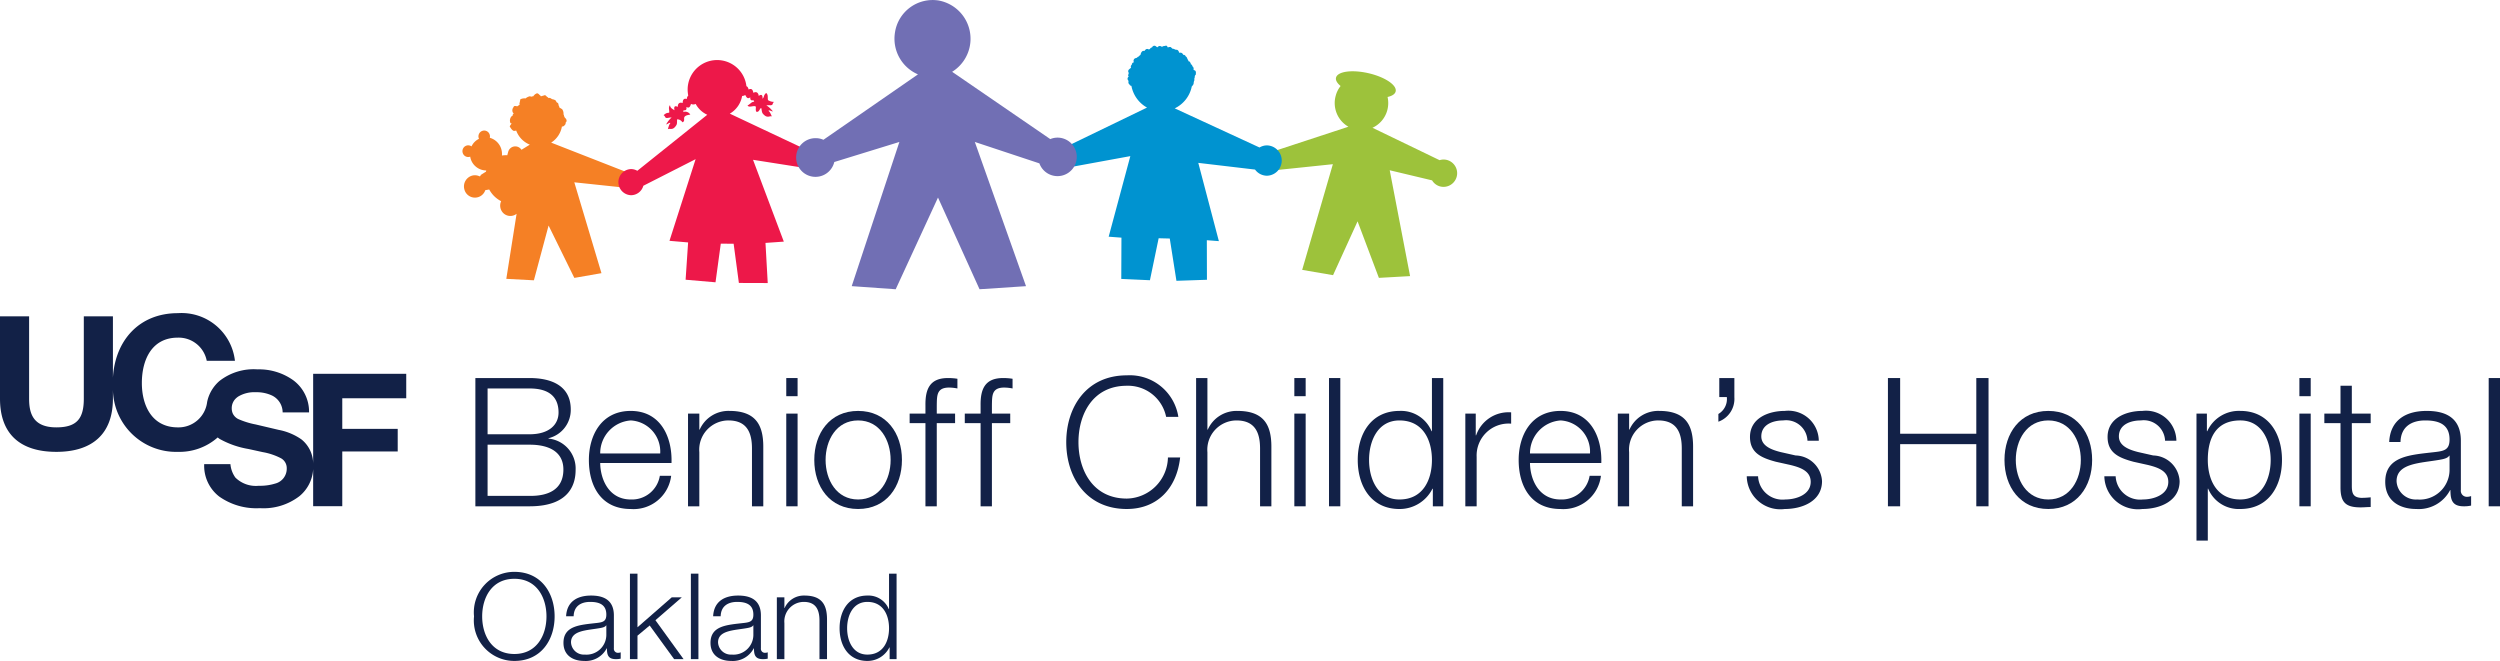
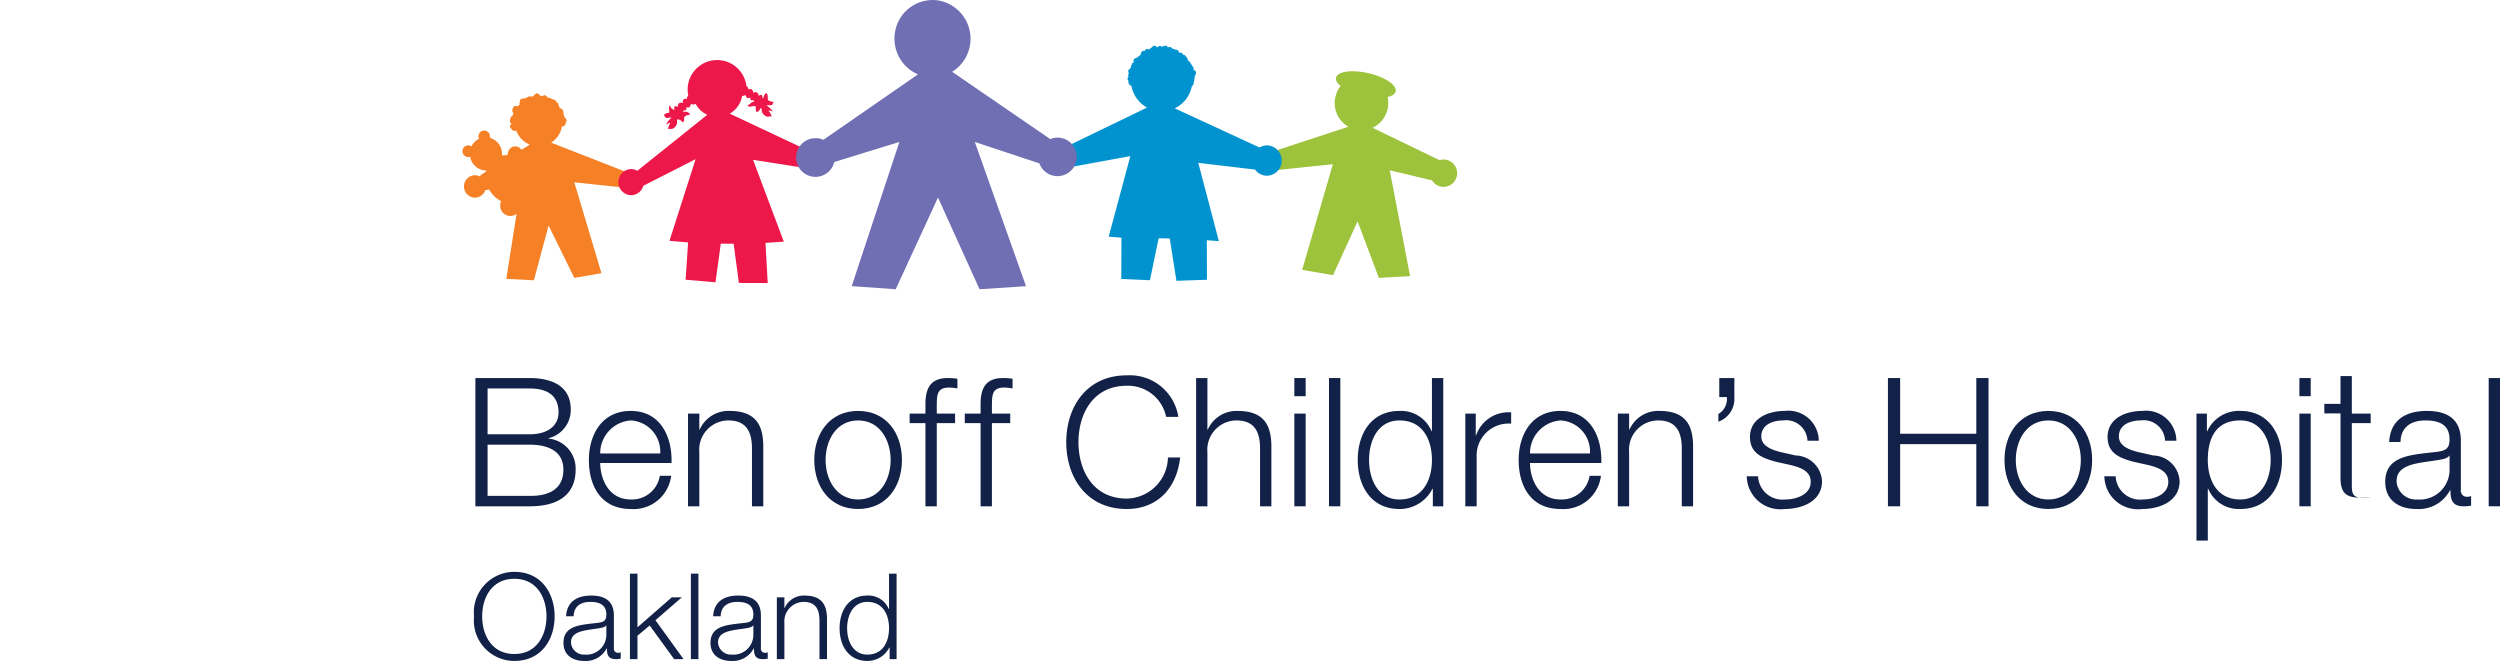
<svg xmlns="http://www.w3.org/2000/svg" viewBox="0 0 187.92 49.682">
  <defs>
    <style>
      .a {
        fill: none;
      }

      .b {
        clip-path: url(#a);
      }

      .c {
        clip-path: url(#b);
      }

      .d {
        fill: #9dc23b;
      }

      .e {
        fill: #122147;
      }

      .f {
        fill: #f58025;
      }

      .g {
        fill: #ed1849;
      }

      .h {
        fill: #0093d0;
      }

      .i {
        clip-path: url(#c);
      }

      .j {
        fill: #716fb4;
      }
    </style>
    <clipPath id="a">
      <rect class="a" x="-364.32" y="-48" width="612" height="396" />
    </clipPath>
    <clipPath id="b">
      <rect class="a" width="187.92" height="54.078" />
    </clipPath>
    <clipPath id="c">
      <rect class="a" width="187.92" height="49.682" />
    </clipPath>
  </defs>
  <title>UCSF Benioff Children&amp;apos;s Hospital Oakland logo</title>
  <g class="c">
    <path class="d" d="M108.503,11.991a.984.984,0,0,0-.293.049l-5.043-2.435a2.039,2.039,0,0,0,1.111-1.312,2.085,2.085,0,0,0,.023-1.004c.342-.075.564-.218.609-.42.105-.471-.815-1.085-2.054-1.369-1.239-.282-2.326-.13-2.431.343-.044.193.091.411.345.622a1.98,1.98,0,0,0-.366.729,2.05,2.05,0,0,0,.953,2.332l-5.603,1.839.086.415a1.158,1.158,0,0,1,.117.411,1.035,1.035,0,0,1,.002.176l.064.41,4.166-.435-2.307,7.944,2.321.398,1.843-4.047,1.602,4.25,2.345-.132-1.531-7.957,3.185.76a1.002,1.002,0,0,0,.856.489,1.028,1.028,0,0,0,0-2.056" />
    <path class="e" d="M38.665,42.985c2.016,0,3.024,1.593,3.024,3.348s-1.008,3.348-3.024,3.348a3.041,3.041,0,0,1-3.033-3.348,3.041,3.041,0,0,1,3.033-3.348m0,6.174c1.692,0,2.412-1.422,2.412-2.826s-.72-2.826-2.412-2.826c-1.701,0-2.421,1.422-2.421,2.826s.72,2.826,2.421,2.826" />
    <path class="e" d="M42.553,46.324c.054-1.089.819-1.557,1.881-1.557.819,0,1.71.252,1.71,1.494v2.466a.302.302,0,0,0,.333.342.532.532,0,0,0,.18-.036v.477a1.555,1.555,0,0,1-.369.036c-.576,0-.666-.324-.666-.81h-.018a1.771,1.771,0,0,1-1.692.945c-.855,0-1.557-.423-1.557-1.359,0-1.305,1.269-1.35,2.493-1.494.468-.054.729-.117.729-.63,0-.765-.549-.954-1.215-.954-.702,0-1.224.324-1.242,1.08Zm3.024.684h-.018c-.072.135-.324.18-.477.207-.963.171-2.16.162-2.16,1.071a.967.967,0,0,0,1.035.918,1.493,1.493,0,0,0,1.62-1.458Z" />
    <polygon class="e" points="47.351 43.12 47.918 43.12 47.918 47.152 50.492 44.902 51.248 44.902 49.268 46.621 51.383 49.546 50.672 49.546 48.836 47.017 47.918 47.782 47.918 49.546 47.351 49.546 47.351 43.12" />
    <rect class="e" x="51.932" y="43.12" width="0.567" height="6.426" />
    <path class="e" d="M53.605,46.324c.054-1.089.819-1.557,1.881-1.557.819,0,1.71.252,1.71,1.494v2.466a.302.302,0,0,0,.333.342.532.532,0,0,0,.18-.036v.477a1.555,1.555,0,0,1-.369.036c-.576,0-.666-.324-.666-.81h-.018a1.771,1.771,0,0,1-1.692.945c-.855,0-1.557-.423-1.557-1.359,0-1.305,1.269-1.35,2.493-1.494.468-.054.729-.117.729-.63,0-.765-.549-.954-1.215-.954-.702,0-1.224.324-1.242,1.08Zm3.024.684h-.018c-.072.135-.324.18-.477.207-.963.171-2.16.162-2.16,1.071a.967.967,0,0,0,1.035.918,1.493,1.493,0,0,0,1.62-1.458Z" />
    <path class="e" d="M58.394,44.902h.567v.801h.018a1.575,1.575,0,0,1,1.485-.936c1.305,0,1.701.684,1.701,1.791v2.988h-.567v-2.898c0-.801-.261-1.404-1.179-1.404a1.466,1.466,0,0,0-1.458,1.593v2.709h-.567Z" />
    <path class="e" d="M67.394,49.546h-.522v-.882h-.018a1.839,1.839,0,0,1-1.656,1.017c-1.413,0-2.088-1.143-2.088-2.457s.675-2.457,2.088-2.457a1.656,1.656,0,0,1,1.611,1.017h.018v-2.664h.567Zm-2.196-.342c1.206,0,1.629-1.017,1.629-1.98s-.423-1.98-1.629-1.98c-1.08,0-1.521,1.017-1.521,1.98s.441,1.98,1.521,1.98" />
    <path class="f" d="M47.049,13.182l.1-.224-5.719-2.237a1.807,1.807,0,0,0,.809-1.213.175.175,0,0,0,.144-.04.321.321,0,0,0,.037-.03l.065-.074a.185.185,0,0,0,.03-.142l.049-.056a.198.198,0,0,0,.012-.168l-.022-.048a.41.41,0,0,0-.095-.1l-.011-.008-.003-.037a.18.18,0,0,0-.055-.074.231.231,0,0,0,.006-.053c-.017-.04-.017-.04-.032-.077l-.006-.009a.57.57,0,0,0-.106-.387c-.106-.065-.151-.09-.205-.125a.483.483,0,0,0-.038-.137c-.009-.01-.018-.018-.026-.026,0-.008-.001-.024-.001-.066a.282.282,0,0,0-.036-.096.802.802,0,0,0-.107-.069.589.589,0,0,0-.094-.154.953.953,0,0,0-.136-.053.311.311,0,0,0-.09-.022l-.01.003c-.03-.02-.051-.034-.095-.06a.266.266,0,0,0-.103-.044c-.036.01-.048.013-.065.017-.047-.037-.047-.038-.098-.082,0,0-.021-.011-.048-.022-.005-.009-.008-.017-.015-.028a.294.294,0,0,0-.124-.089c-.074.021-.074.021-.112.034,0,0-.096.026-.191.055a.232.232,0,0,0-.041-.057.752.752,0,0,1-.114-.105.282.282,0,0,0-.137-.068,1.407,1.407,0,0,0-.139.071.967.967,0,0,0-.156.168.268.268,0,0,0-.063-.01c-.039.015-.044.017-.093.037a.354.354,0,0,0-.061-.044.711.711,0,0,0-.352.169c-.005,0-.006-.002-.011-.005a.668.668,0,0,0-.38.07c-.017.091-.031.16-.04.219a.123.123,0,0,0-.01.02l-.007.03-.004.014a.193.193,0,0,0,.011.097v.021c-.011.008-.022.015-.04.027a.046.046,0,0,0-.012.014h-.007c-.043.031-.043.031-.106.073l-.013.01c-.045-.008-.054-.01-.071-.012a.278.278,0,0,0-.175.004c-.046.078-.046.078-.032.068a.364.364,0,0,0-.056.404l.065.079a.303.303,0,0,0-.077.087.297.297,0,0,0,.013.05,1.21,1.21,0,0,0-.107.081.484.484,0,0,0-.073.501c.037.013.069.024.094.034a.709.709,0,0,0-.15.22c.114.176.182.285.315.335a1.155,1.155,0,0,0,.173-.029,1.81,1.81,0,0,0,1.023,1.059l-.628.386a.55.55,0,0,0-.998.159l-.069.252a1.759,1.759,0,0,0-.398.021,1.362,1.362,0,0,0-.059-.511,1.254,1.254,0,0,0-.856-.823.439.439,0,0,0-.01-.243.431.431,0,0,0-.547-.278.441.441,0,0,0-.274.555c.006.016.013.031.019.044a1.181,1.181,0,0,0-.562.569.425.425,0,0,0-.384-.058.439.439,0,0,0-.274.557.429.429,0,0,0,.546.277l.013-.005a1.525,1.525,0,0,0,.041.179,1.231,1.231,0,0,0,1.165.86c-.007.03-.011.061-.019.089l-.422.263.027.054c-.026.012-.053.025-.078.039a.795.795,0,0,0-.575-.056.843.843,0,0,0-.577,1.034.82.82,0,0,0,1.573.057l.293-.05a2.381,2.381,0,0,0,.265.383,2.176,2.176,0,0,0,.633.497.793.793,0,0,0,.122.851.757.757,0,0,0,1.039.096l-.773,4.889,2.074.11,1.104-4.117,1.936,3.936,2.039-.356-2.041-6.829,3.62.383-.163-.219a1.021,1.021,0,0,1-.015-.14c0-.344.174-.369.437-.546" />
    <path class="g" d="M60.511,11.209l-5.653-2.666a1.905,1.905,0,0,0,.924-1.322l.002-.007a.402.402,0,0,0,.232-.076c.07.115.155.362.38.172-.018.305.183.233.246.213a.247.247,0,0,0,.058.134c-.215-.026-.284.164-.51.27.104.187.436-.003.594.067.086.038-.036.269.08.412.223.038.244-.287.359-.283.051.205.031.321.132.437.335.379.498.119.664.192-.203-.486-.237-.341-.242-.44.051-.055.233.074.32.064a1.818,1.818,0,0,0-.492-.456,2.089,2.089,0,0,1,.325-.007c.211-.024.099-.116.25-.256a.795.795,0,0,1-.451-.132c-.045-.223.034-.387-.138-.537-.232.199-.111.284-.276.433,0,0,.06-.468-.284-.209-.009-.132-.092-.393-.403-.235-.027-.163-.1-.381-.357-.247-.033-.154-.094-.228-.164-.25a2.216,2.216,0,0,0-4.407.469c.008.081.019.162.033.24a.331.331,0,0,0-.103.255c-.274-.093-.312.134-.316.3-.328-.107-.373.161-.364.293-.379-.2-.247.252-.247.251-.187-.119-.323-.17-.338-.385-.148.176-.045.328-.059.553-.117.066-.151-.038-.425.2.168.116.076.224.285.213a2.31,2.31,0,0,1,.321-.041,1.867,1.867,0,0,0-.414.525c.087,0,.247-.16.307-.112.008.099-.046-.04-.177.474.156-.098.356.133.629-.295.083-.127.047-.239.067-.451a.464.464,0,0,1,.396.224c.345-.133-.2-.483.594-.577a.438.438,0,0,0-.545-.189c.037-.045.031-.083.037-.14.063.009.275.048.212-.25.252.155.299-.101.349-.225a.379.379,0,0,0,.349-.003,1.874,1.874,0,0,0,.873.818l-5.259,4.212a.942.942,0,0,0-.47-.13.983.983,0,0,0,0,1.965.966.966,0,0,0,.924-.711l3.929-1.999-1.964,6.138,1.4.121-.188,2.803,2.248.194.396-2.904.966.005.394,2.948,2.169.007-.169-3.017,1.378-.097-2.314-6.15,3.626.57.016-.101c-.032-.099-.054.078-.063-.03a1.429,1.429,0,0,1,.29-1.023Z" />
    <path class="h" d="M95.239,10.928a1.105,1.105,0,0,0-.564.159l-6.373-2.942a2.334,2.334,0,0,0,1.255-1.529c.01-.037.013-.072.022-.108a1.382,1.382,0,0,0,.103-.126.3.3,0,0,0,.042-.115.344.344,0,0,0,.008-.069c-.005-.008-.005-.009-.005-.014.009-.017.012-.034.022-.057-.001-.014-.004-.024-.004-.033a.239.239,0,0,0,.04-.073c-.01-.065-.011-.068-.018-.1l.02-.031a.272.272,0,0,0,.018-.107l-.003-.007a.511.511,0,0,0,.023-.106.503.503,0,0,0,.052-.042.783.783,0,0,0,.015-.221.288.288,0,0,0-.059-.106c-.058-.022-.058-.022-.106-.041l-.008-.004c.001-.034.001-.051.004-.117a.31.31,0,0,0-.055-.132.366.366,0,0,0-.036-.012.28.28,0,0,0-.053-.137c-.031-.009-.048-.015-.062-.018a.526.526,0,0,0-.011-.07.609.609,0,0,0-.092-.145.232.232,0,0,0-.079-.019V4.595a.286.286,0,0,0-.024-.073c-.014-.025-.014-.025-.03-.055l-.013-.008c-.006-.018-.017-.043-.042-.11l-.01-.002-.013-.05a.356.356,0,0,0-.073-.053.185.185,0,0,0-.163-.126l-.033.003a.198.198,0,0,0-.062-.105l-.018-.015a.182.182,0,0,0-.146-.039l-.043.007-.043-.035c-.004-.015-.006-.032-.012-.054-.017-.03-.017-.03-.032-.054a.322.322,0,0,0-.076-.075c-.05-.009-.05-.009-.113-.017a.296.296,0,0,1-.031-.004l-.03-.001a.445.445,0,0,0-.037-.028c-.036-.021-.036-.021-.14-.042l-.027-.001a.855.855,0,0,0-.132-.122.288.288,0,0,0-.11.002c-.028.008-.028.008-.081.022a.118.118,0,0,0-.016.015.911.911,0,0,0-.078-.133.278.278,0,0,0-.18.021l-.005-.005a.279.279,0,0,0-.168.061.133.133,0,0,0-.046-.016l-.021-.008a.186.186,0,0,0-.194-.019l-.081.06-.024.026a.335.335,0,0,0-.061-.05l-.041-.032a.211.211,0,0,0-.048-.03.183.183,0,0,0-.236.11c-.011.004-.023.004-.037.009l-.02.011a.18.18,0,0,0-.082.062l-.012.021c-.008.01-.016.025-.025.035a.157.157,0,0,0-.075.021l-.012-.01-.035-.015a.181.181,0,0,0-.208.05.291.291,0,0,0-.066.087l-.012-.002a.177.177,0,0,0-.193.065l-.033.044a.544.544,0,0,0-.062.186l-.031.023-.013.013a.133.133,0,0,0-.058.049l-.024.024-.002.012a.26.26,0,0,0-.083.037l-.02.016a.209.209,0,0,0-.036.047.274.274,0,0,0-.083.018l-.052.02a.176.176,0,0,0-.099.096l-.011.027a.179.179,0,0,0,.01.153.042.042,0,0,0,.004.015.093.093,0,0,0-.019.013l-.039.013a.187.187,0,0,0-.098.166.186.186,0,0,0-.054.238v.004c-.049.001-.083.054-.125.083l-.04.037a.184.184,0,0,0-.028.219l.005.007c.005.011.008.023.014.037l-.053.173a.195.195,0,0,0,.016.036l.014.017c.004.017.005.034.009.052a.184.184,0,0,0-.049.249l.035.045a.374.374,0,0,0,.037.161c-.011-.022-.023-.038-.035-.058V6.134a.2.2,0,0,0,.018.146l.067.081a.148.148,0,0,1,.016.021l-.006.001a.192.192,0,0,0,.13.073,2.351,2.351,0,0,0,1.172,1.63l-6.242,3.02a1.496,1.496,0,0,1,.392,1.149c-.012.124-.237.261-.274.373l4.87-.893-1.628,6.057.96.072-.013,3.102,2.154.098.655-3.155.836.021.501,3.178,2.293-.078-.008-2.973.905.069-1.547-5.883,4.267.504a1.114,1.114,0,0,0,.899.462,1.141,1.141,0,0,0,0-2.281" />
    <path class="e" d="M35.733,28.417h4.078c1.62,0,3.092.567,3.092,2.363a2.188,2.188,0,0,1-1.674,2.16v.028a2.259,2.259,0,0,1,2.039,2.349c0,.918-.324,2.741-3.457,2.741h-4.078Zm.918,4.226h3.16c1.472,0,2.174-.729,2.174-1.633,0-1.202-.743-1.81-2.174-1.81h-3.16Zm0,4.632h3.16c1.364.014,2.538-.446,2.538-1.985,0-1.229-.931-1.864-2.538-1.864h-3.16Z" />
    <path class="e" d="M45.116,34.804c.013,1.242.662,2.741,2.295,2.741a2.122,2.122,0,0,0,2.188-1.782h.851a2.847,2.847,0,0,1-3.039,2.498c-2.214,0-3.146-1.702-3.146-3.687,0-1.836.932-3.686,3.146-3.686,2.242,0,3.133,1.958,3.065,3.916Zm4.51-.716a2.341,2.341,0,0,0-2.215-2.484,2.472,2.472,0,0,0-2.295,2.484Z" />
    <path class="e" d="M51.717,31.09h.85v1.202h.028a2.362,2.362,0,0,1,2.228-1.405c1.957,0,2.552,1.027,2.552,2.688v4.483h-.851v-4.348c0-1.202-.392-2.107-1.769-2.107a2.2,2.2,0,0,0-2.188,2.39v4.065h-.85Z" />
-     <path class="e" d="M59.102,28.417h.851v1.364h-.851Zm0,2.673h.851v6.968h-.851Z" />
    <path class="e" d="M67.797,34.574c0,1.999-1.161,3.686-3.295,3.686s-3.294-1.687-3.294-3.686,1.16-3.686,3.294-3.686,3.295,1.687,3.295,3.686m-5.739,0c0,1.485.81,2.971,2.444,2.971s2.444-1.486,2.444-2.971-.81-2.971-2.444-2.971-2.444,1.486-2.444,2.971" />
    <path class="e" d="M71.792,31.806h-1.377v6.252h-.851v-6.252h-1.188v-.716h1.188v-.634c-.013-1.202.324-2.039,1.688-2.039a4.416,4.416,0,0,1,.715.054v.729a3.433,3.433,0,0,0-.62-.068c-.946,0-.919.595-.932,1.351v.607h1.377Z" />
    <path class="e" d="M75.937,31.806H74.56v6.252h-.851v-6.252H72.521v-.716h1.188v-.634c-.013-1.202.324-2.039,1.688-2.039a4.416,4.416,0,0,1,.715.054v.729a3.433,3.433,0,0,0-.62-.068c-.946,0-.919.595-.932,1.351v.607h1.377Z" />
    <path class="e" d="M87.656,31.333a2.924,2.924,0,0,0-2.957-2.336c-2.552,0-3.633,2.133-3.633,4.24,0,2.106,1.081,4.24,3.633,4.24a3.153,3.153,0,0,0,3.092-3.092h.918c-.257,2.363-1.755,3.875-4.01,3.875-3.038,0-4.551-2.39-4.551-5.023s1.513-5.023,4.551-5.023a3.692,3.692,0,0,1,3.875,3.119Z" />
    <path class="e" d="M89.909,28.417h.85v3.875h.028a2.362,2.362,0,0,1,2.228-1.404c1.958,0,2.552,1.026,2.552,2.687v4.483h-.851v-4.348c0-1.202-.391-2.106-1.769-2.106a2.2,2.2,0,0,0-2.188,2.39v4.064h-.85Z" />
    <path class="e" d="M97.293,28.417h.851v1.364h-.851Zm0,2.673h.851v6.968h-.851Z" />
    <rect class="e" x="99.899" y="28.417" width="0.85" height="9.641" />
    <path class="e" d="M108.486,38.058h-.782v-1.323h-.028a2.758,2.758,0,0,1-2.484,1.526c-2.12,0-3.133-1.715-3.133-3.687,0-1.971,1.013-3.686,3.133-3.686a2.486,2.486,0,0,1,2.417,1.526h.027v-3.997h.85Zm-3.294-.513c1.809,0,2.444-1.526,2.444-2.971,0-1.444-.635-2.97-2.444-2.97-1.621,0-2.282,1.526-2.282,2.97,0,1.445.661,2.971,2.282,2.971" />
    <path class="e" d="M110.146,31.09h.783v1.634h.027a2.575,2.575,0,0,1,2.634-1.728v.85a2.4,2.4,0,0,0-2.593,2.498v3.714h-.851Z" />
    <path class="e" d="M115.006,34.804c.013,1.242.661,2.741,2.296,2.741a2.122,2.122,0,0,0,2.187-1.782h.851a2.846,2.846,0,0,1-3.038,2.498c-2.215,0-3.147-1.702-3.147-3.687,0-1.836.932-3.686,3.147-3.686,2.241,0,3.132,1.958,3.065,3.916Zm4.51-.716a2.34,2.34,0,0,0-2.214-2.484,2.472,2.472,0,0,0-2.296,2.484Z" />
    <path class="e" d="M121.608,31.09h.85v1.202h.027a2.363,2.363,0,0,1,2.228-1.405c1.958,0,2.553,1.027,2.553,2.688v4.483h-.851v-4.348c0-1.202-.392-2.107-1.769-2.107a2.2,2.2,0,0,0-2.188,2.39v4.065h-.85Z" />
    <path class="e" d="M130.369,28.417v1.445a1.82,1.82,0,0,1-1.202,1.836v-.58a1.301,1.301,0,0,0,.635-1.27h-.567v-1.431Z" />
    <path class="e" d="M135.864,33.129a1.604,1.604,0,0,0-1.823-1.526c-.756,0-1.647.297-1.647,1.202,0,.756.864,1.026,1.445,1.175l1.134.256a2.043,2.043,0,0,1,1.985,1.931c0,1.513-1.499,2.093-2.795,2.093a2.525,2.525,0,0,1-2.863-2.458h.851a1.836,1.836,0,0,0,2.052,1.742c.797,0,1.904-.351,1.904-1.323,0-.81-.756-1.08-1.526-1.269l-1.094-.243c-1.107-.297-1.944-.675-1.944-1.864,0-1.417,1.391-1.958,2.62-1.958a2.284,2.284,0,0,1,2.552,2.242Z" />
    <polygon class="e" points="141.912 28.417 142.83 28.417 142.83 32.603 148.555 32.603 148.555 28.417 149.474 28.417 149.474 38.058 148.555 38.058 148.555 33.386 142.83 33.386 142.83 38.058 141.912 38.058 141.912 28.417" />
    <path class="e" d="M157.262,34.574c0,1.999-1.161,3.686-3.295,3.686s-3.294-1.687-3.294-3.686,1.16-3.686,3.294-3.686,3.295,1.687,3.295,3.686m-5.739,0c0,1.485.81,2.971,2.444,2.971s2.444-1.486,2.444-2.971-.81-2.971-2.444-2.971-2.444,1.486-2.444,2.971" />
    <path class="e" d="M162.744,33.129a1.604,1.604,0,0,0-1.823-1.526c-.756,0-1.648.297-1.648,1.202,0,.756.865,1.026,1.446,1.175l1.134.256a2.043,2.043,0,0,1,1.985,1.931c0,1.513-1.499,2.093-2.795,2.093a2.524,2.524,0,0,1-2.863-2.458h.85a1.837,1.837,0,0,0,2.053,1.742c.796,0,1.904-.351,1.904-1.323,0-.81-.756-1.08-1.526-1.269l-1.094-.243c-1.107-.297-1.944-.675-1.944-1.864,0-1.417,1.391-1.958,2.62-1.958a2.283,2.283,0,0,1,2.551,2.242Z" />
    <path class="e" d="M165.105,31.09h.783v1.323h.027a2.609,2.609,0,0,1,2.485-1.526c2.12,0,3.132,1.715,3.132,3.687,0,1.971-1.012,3.686-3.132,3.686a2.484,2.484,0,0,1-2.417-1.526h-.027v3.903h-.851Zm3.295.513c-1.877,0-2.444,1.391-2.444,2.971,0,1.444.634,2.97,2.444,2.97,1.62,0,2.282-1.526,2.282-2.97,0-1.445-.662-2.971-2.282-2.971" />
    <path class="e" d="M172.841,28.417h.85v1.364h-.85Zm0,2.673h.85v6.968h-.85Z" />
-     <path class="e" d="M176.782,31.09h1.418v.716h-1.418v4.699c0,.553.081.877.689.918a6.602,6.602,0,0,0,.729-.041v.73c-.257,0-.499.027-.756.027-1.134,0-1.526-.379-1.513-1.567v-4.766h-1.215v-.716h1.215v-2.093h.851Z" />
+     <path class="e" d="M176.782,31.09h1.418v.716h-1.418v4.699c0,.553.081.877.689.918a6.602,6.602,0,0,0,.729-.041c-.257,0-.499.027-.756.027-1.134,0-1.526-.379-1.513-1.567v-4.766h-1.215v-.716h1.215v-2.093h.851Z" />
    <path class="e" d="M179.591,33.224c.081-1.634,1.229-2.336,2.822-2.336,1.229,0,2.565.378,2.565,2.241v3.7a.453.453,0,0,0,.5.513.795.795,0,0,0,.27-.054v.716a2.362,2.362,0,0,1-.554.054c-.864,0-.999-.486-.999-1.215h-.027a2.656,2.656,0,0,1-2.538,1.417c-1.283,0-2.336-.634-2.336-2.039,0-1.958,1.904-2.025,3.74-2.241.702-.081,1.094-.176,1.094-.945,0-1.148-.824-1.432-1.823-1.432-1.053,0-1.836.486-1.864,1.621Zm4.537,1.026h-.027c-.108.203-.487.27-.716.31-1.445.257-3.24.244-3.24,1.607a1.45,1.45,0,0,0,1.552,1.378,2.241,2.241,0,0,0,2.431-2.188Z" />
  </g>
  <g class="i">
    <rect class="e" x="187.07" y="28.417" width="0.85" height="9.641" />
-     <path class="e" d="M30.536,29.937v-1.839h-6.997v6.777a2.361,2.361,0,0,0-.876-1.843,4.415,4.415,0,0,0-1.711-.718l-1.735-.409a6.022,6.022,0,0,1-1.314-.409.899.899,0,0,1-.4-.403l-.002-.003a.942.942,0,0,1-.081-.387,1.005,1.005,0,0,1,.319-.763l.001-.001.014-.013h0a1.289,1.289,0,0,1,.156-.121,2.342,2.342,0,0,1,1.307-.322,2.74,2.74,0,0,1,1.231.248,1.417,1.417,0,0,1,.798,1.268h1.985a2.943,2.943,0,0,0-1.171-2.405,4.409,4.409,0,0,0-2.7-.829,4.165,4.165,0,0,0-2.872.879,2.862,2.862,0,0,0-.833,1.251h-.001a2.748,2.748,0,0,0-.082.315h-.001a2.166,2.166,0,0,1-2.204,1.915c-1.965,0-2.704-1.672-2.704-3.331,0-1.742.739-3.414,2.704-3.414a2.149,2.149,0,0,1,2.174,1.742h2.119a4.038,4.038,0,0,0-4.293-3.582c-2.937,0-4.72,2.092-4.879,4.848v-4.611h-2.188v6.188c0,1.477-.502,2.16-2.063,2.16-1.77,0-2.049-1.073-2.049-2.16v-6.188h-2.188v6.188c0,2.704,1.561,4,4.237,4,2.662,0,4.251-1.31,4.251-4v-.776a4.748,4.748,0,0,0,4.879,4.776,4.344,4.344,0,0,0,2.996-1.083c.047.038.095.075.146.11a6.709,6.709,0,0,0,2.169.758l1.071.235a4.72,4.72,0,0,1,1.373.462.846.846,0,0,1,.432.759,1.151,1.151,0,0,1-.883,1.147,3.803,3.803,0,0,1-1.213.161,2.192,2.192,0,0,1-1.76-.611,1.996,1.996,0,0,1-.377-1.013h-1.972a2.923,2.923,0,0,0,1.118,2.426,4.839,4.839,0,0,0,3.072.882,4.421,4.421,0,0,0,2.96-.896,2.826,2.826,0,0,0,1.04-2.037v2.784h2.189v-4.112h4.167v-1.7h-4.167v-2.3Z" />
    <path class="j" d="M79.492,10.345a1.405,1.405,0,0,0-.546.111l-7.376-5.059a2.922,2.922,0,0,0-1.033-5.362,2.866,2.866,0,0,0-3.266,2.422,2.915,2.915,0,0,0,1.731,3.133l-7.107,4.918a1.394,1.394,0,0,0-.57-.122,1.454,1.454,0,1,0,1.387,1.792l4.893-1.508-3.583,10.839,3.306.234,3.179-6.893,3.122,6.891,3.494-.23-3.848-10.841,4.854,1.61a1.447,1.447,0,1,0,1.363-1.935" />
  </g>
</svg>